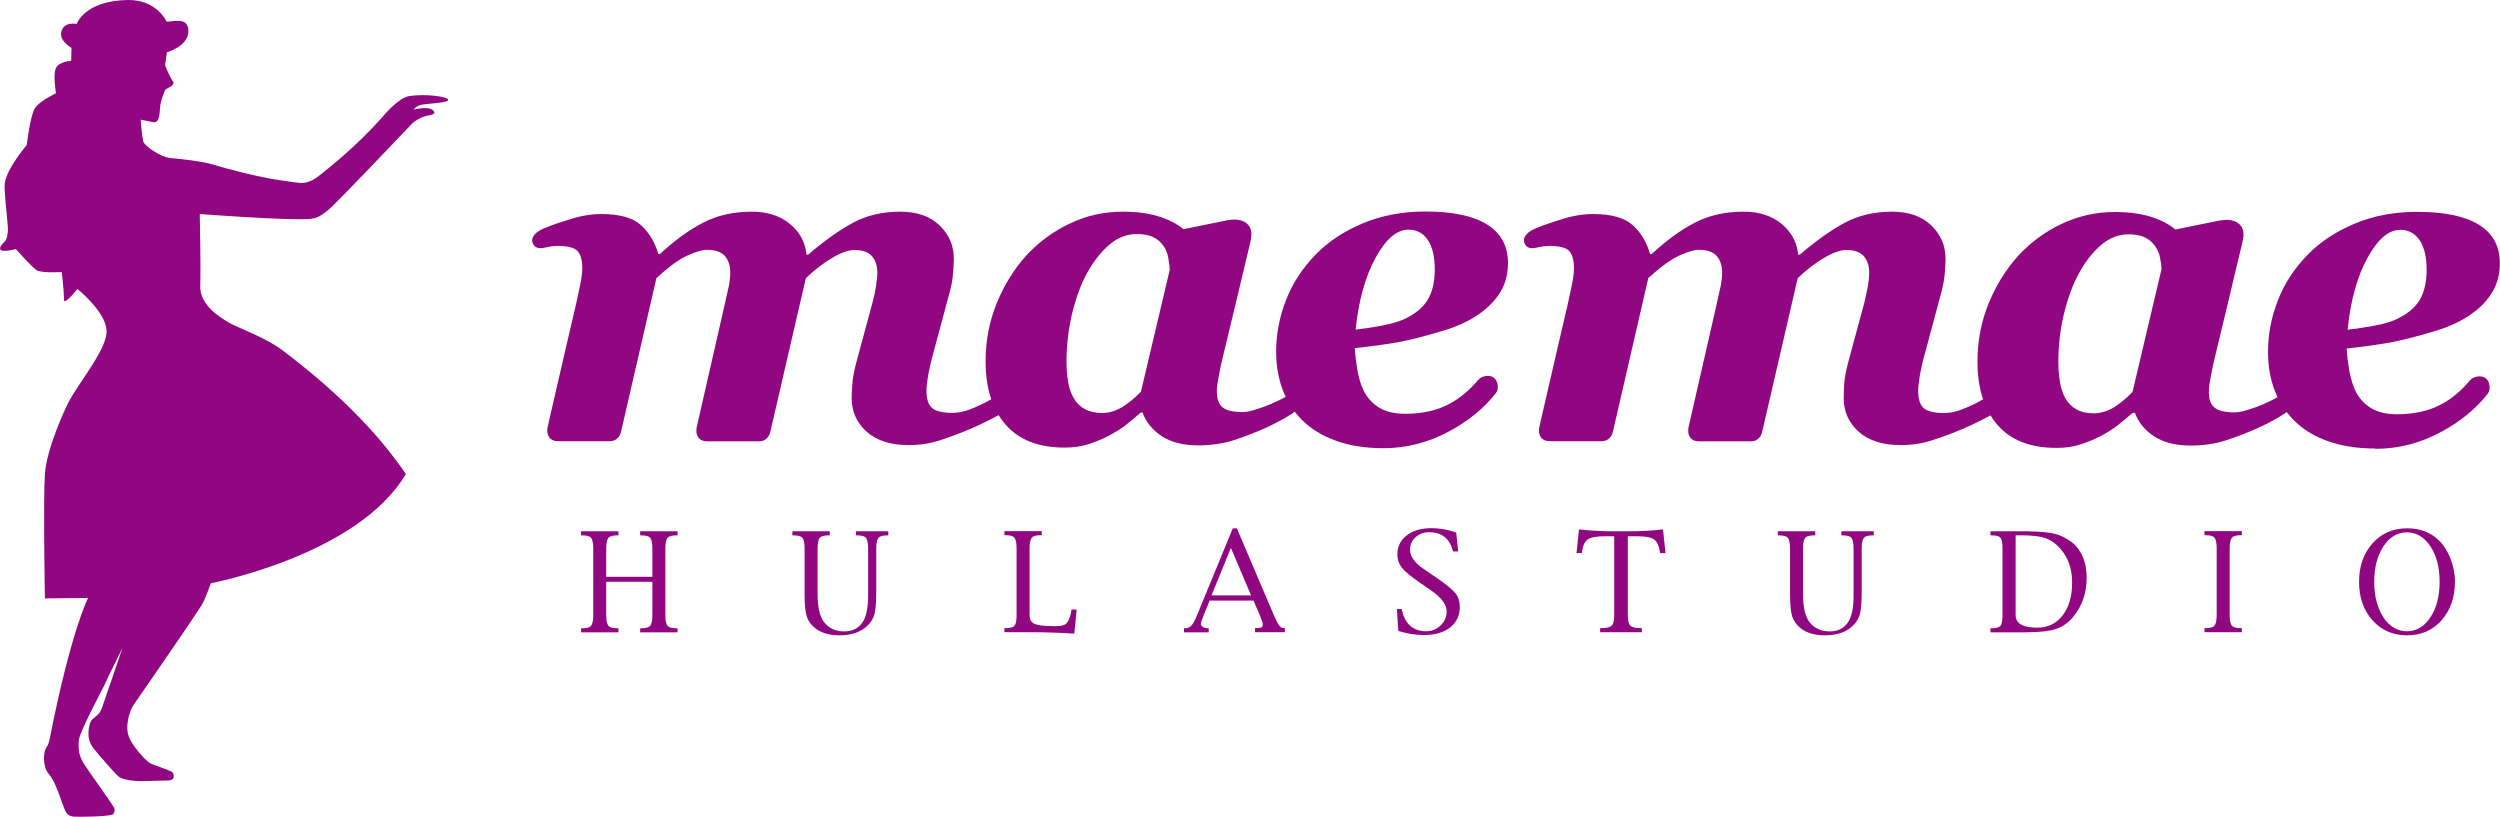
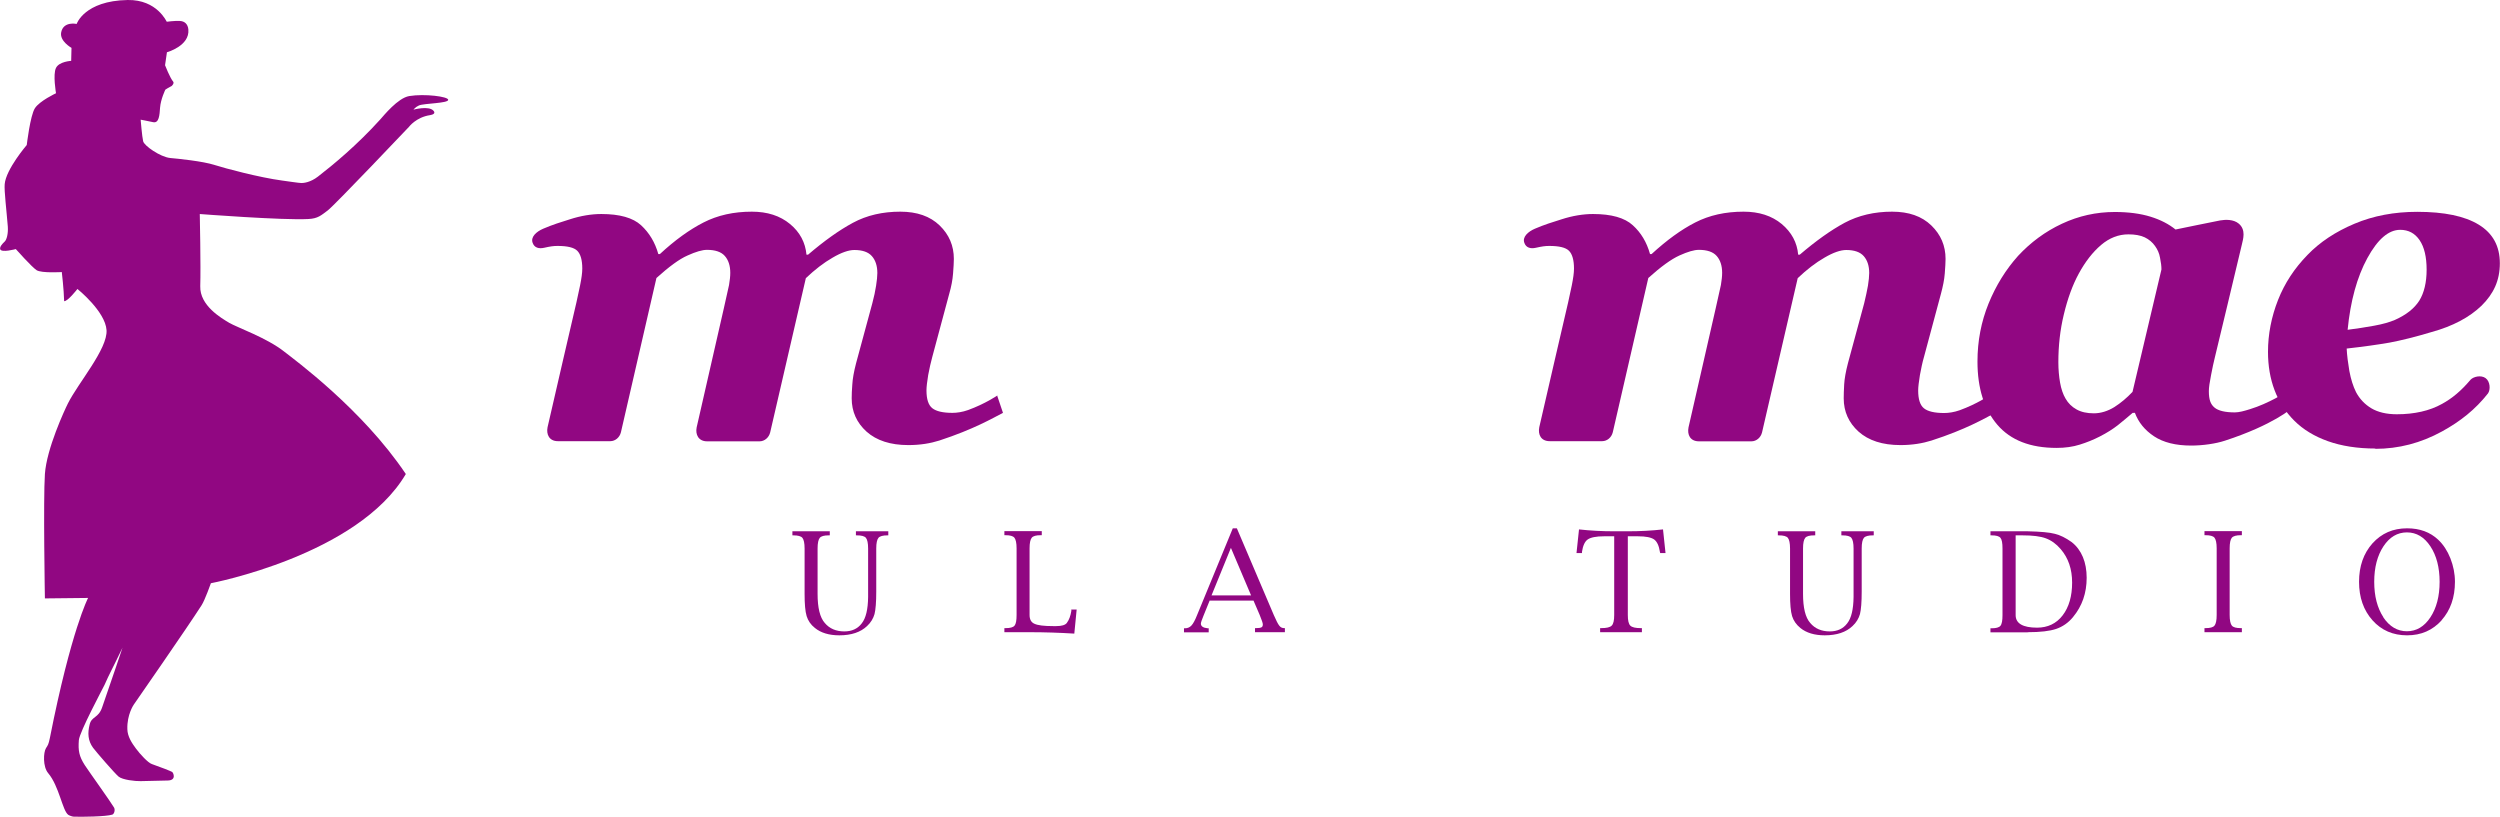
<svg xmlns="http://www.w3.org/2000/svg" id="_レイヤー_2" width="159.8" height="52.22" viewBox="0 0 159.8 52.22">
  <defs>
    <style>.cls-1{fill:#910782;stroke-width:0px;}</style>
  </defs>
  <g id="_レイヤー_1-2">
    <path class="cls-1" d="m12.76,13.68s5.33.41,6.95.32c.61-.03.81-.23,1.24-.55.43-.32,5.19-5.34,5.19-5.34,0,0,.46-.62,1.35-.75.18-.03.37-.11.22-.28-.3-.34-1.28-.07-1.28-.07,0,0,.12-.17.35-.27.33-.14,1.87-.13,1.87-.36,0-.21-1.51-.4-2.49-.24-.73.12-1.64,1.26-1.85,1.49-1.49,1.65-3.02,2.91-3.99,3.66-.48.37-.91.41-1.05.41-.15,0-.94-.12-1.24-.16-1.43-.19-3.65-.78-4.3-.99-.77-.25-2.39-.41-2.85-.45-.65-.07-1.67-.79-1.73-1.07-.07-.29-.16-1.38-.16-1.38,0,0,.39.07.8.16.38.08.41-.47.44-.92.04-.55.34-1.16.34-1.16,0,0,.23-.15.34-.2.12-.04.23-.23.16-.31-.21-.25-.52-1.05-.52-1.05l.12-.83s1.46-.4,1.37-1.45c-.03-.35-.24-.54-.55-.55-.33-.02-.83.05-.83.05C10.65,1.4,10.05-.03,8.16,0c-2.77.05-3.26,1.53-3.26,1.53,0,0-.85-.19-.99.54-.11.56.66.99.66.99l-.02.83s-.77.04-.97.45c-.21.41,0,1.62,0,1.62,0,0-1.05.49-1.35.96-.3.47-.52,2.35-.52,2.35,0,0-1.33,1.55-1.41,2.5-.04.42.12,1.7.2,2.72.03.44-.07.83-.2.95-.16.15-.32.33-.29.48.06.26,1,0,1,0,0,0,1.02,1.15,1.33,1.35.31.2,1.61.12,1.61.12,0,0,.13,1.09.15,1.86.22.03.85-.78.85-.78,0,0,1.78,1.43,1.86,2.63.08,1.2-1.81,3.37-2.47,4.69-.21.42-1.36,2.89-1.47,4.51-.11,1.62,0,7.95,0,7.95l2.76-.03s-1.08,2.06-2.44,8.94c-.09.44-.13.47-.25.66-.17.27-.21,1.19.14,1.6.7.83.91,2.39,1.28,2.66.05.04.26.12.35.12.48.02,2.07,0,2.47-.13.13-.05.19-.31.11-.45-.23-.39-1.58-2.27-1.87-2.71-.37-.58-.43-.93-.38-1.6.04-.52,1.53-3.3,1.64-3.53.34-.77.45-.92,1.15-2.38,0,0-.73,2.18-1.3,3.81-.24.71-.67.56-.8,1.1-.14.55-.11,1.04.22,1.49.21.28,1.38,1.63,1.63,1.84.25.21,1.07.3,1.41.29.17,0,1.09-.02,1.73-.04.58-.01.36-.5.28-.55-.08-.05-.8-.33-1.29-.5-.25-.08-.76-.64-1.02-.99-.26-.35-.54-.77-.55-1.24-.03-.94.41-1.57.41-1.57,0,0,3.46-4.98,4.34-6.36.21-.33.59-1.4.59-1.4,0,0,9.4-1.78,12.46-6.98-2.77-4.13-7.13-7.32-7.78-7.83-1.1-.87-2.98-1.53-3.5-1.83-.52-.31-1.9-1.11-1.86-2.35.04-1.24-.03-4.61-.03-4.61Z" />
-     <path class="cls-1" d="m73.04,26.37h-.12c-.33.29-.65.55-.95.79-.3.24-.69.48-1.15.72-.41.21-.83.38-1.28.52-.44.14-.94.21-1.48.21-1.68,0-2.94-.49-3.79-1.48-.85-.98-1.27-2.33-1.27-4.04,0-1.32.24-2.55.71-3.71.47-1.15,1.1-2.17,1.89-3.05.8-.86,1.73-1.55,2.8-2.05,1.07-.51,2.19-.75,3.38-.75.87,0,1.63.1,2.27.3.65.2,1.19.48,1.6.82,0,0,2.57-.53,2.84-.58.34-.06.86-.08,1.2.21.46.4.27.98.2,1.33-.09.41-1.73,7.23-1.73,7.23-.08.3-.16.67-.24,1.12-.09.45-.14.79-.14,1.02,0,.55.12.84.36,1.05.25.21.68.31,1.3.31.27,0,.6-.09.97-.21,1.18-.36,2.32-1.08,2.32-1.08l.36,1.02s-1.17,1.07-4.3,2.09c-.58.18-1.4.31-2.16.31-.99,0-1.78-.2-2.37-.59-.59-.39-1-.89-1.23-1.51Zm1.72-9.16c0-.21-.03-.46-.09-.75-.05-.29-.16-.54-.3-.74-.17-.25-.4-.44-.67-.57-.28-.13-.63-.19-1.04-.19-.64,0-1.22.23-1.75.68-.54.46-1.01,1.07-1.43,1.82-.41.75-.72,1.63-.96,2.62-.23,1-.35,2.01-.35,3.05,0,.47.04.91.11,1.31.07.41.19.75.36,1.02.17.3.41.53.7.69.3.16.66.25,1.11.25s.89-.14,1.32-.4c.41-.26.8-.59,1.16-.97l1.85-7.83Z" />
-     <path class="cls-1" d="m88.45,28.65c-1.15,0-2.17-.16-3.04-.47-.87-.31-1.59-.75-2.16-1.31-.56-.56-.98-1.21-1.26-1.95-.28-.74-.42-1.56-.42-2.45,0-1.13.22-2.24.64-3.31.42-1.07,1.05-2.03,1.89-2.89.79-.82,1.79-1.48,3-1.99,1.21-.51,2.55-.76,4.01-.76,1.72,0,3.03.27,3.93.82.89.55,1.35,1.37,1.35,2.47s-.39,1.95-1.17,2.71c-.78.75-1.84,1.31-3.18,1.68-1.06.32-1.96.54-2.7.68-.75.13-1.66.26-2.74.37.02.42.08.9.17,1.43.09.53.24.98.43,1.36.23.43.56.78.98,1.03.42.25.97.38,1.62.38,1.14,0,2.1-.22,2.89-.66.66-.36,1.23-.84,1.84-1.55.19-.2.67-.31.95-.1.3.22.33.75.15.97-.8,1.02-1.77,1.79-2.94,2.43-1.35.74-2.77,1.11-4.27,1.11Zm3.26-11.43c0-.82-.15-1.45-.45-1.89-.3-.44-.71-.65-1.24-.65-.74,0-1.44.6-2.1,1.81-.66,1.21-1.08,2.74-1.27,4.58.57-.07,1.13-.15,1.69-.26.55-.11,1-.23,1.33-.37.72-.32,1.24-.73,1.56-1.23.32-.5.48-1.17.48-1.99Z" />
    <path class="cls-1" d="m63.75,25.28s-.77.53-1.87.93c-.36.13-.72.18-1,.18-.61,0-1.04-.1-1.29-.3-.25-.2-.37-.58-.37-1.14,0-.22.04-.55.11-.98.08-.43.17-.82.26-1.15l1.09-4.06c.13-.45.21-.88.24-1.28.03-.4.05-.71.05-.93,0-.84-.3-1.55-.91-2.14-.61-.59-1.45-.88-2.51-.88-1.13,0-2.14.23-3.03.71-.89.48-1.84,1.16-2.87,2.04h-.1c-.07-.78-.42-1.44-1.05-1.96-.64-.53-1.45-.79-2.44-.79-1.17,0-2.19.23-3.09.69-.9.46-1.83,1.13-2.79,2.02h-.1c-.21-.75-.58-1.36-1.1-1.84-.52-.48-1.37-.72-2.54-.72-.63,0-1.31.11-2.02.34-.55.17-1.12.35-1.7.6-.44.19-.82.53-.67.91.11.31.4.38.72.31.4-.09.6-.12.87-.12.63,0,1.05.1,1.26.31.21.21.32.59.32,1.14,0,.27-.05.62-.14,1.07-.09.44-.17.8-.23,1.07,0,0-1.78,7.66-1.85,8-.09.45.1.89.66.89h3.35c.32,0,.6-.24.68-.57.05-.21,2.27-9.86,2.27-9.86.8-.72,1.46-1.21,1.99-1.44.53-.24.94-.36,1.24-.36.53,0,.91.13,1.14.39.23.26.35.62.35,1.08,0,.22-.03.48-.08.78-.05.3-2,8.76-2.07,9.1-.09.45.11.89.67.89h3.35c.32,0,.6-.24.68-.57.05-.21,2.28-9.86,2.28-9.86.58-.55,1.15-.99,1.71-1.31.56-.33,1.03-.49,1.39-.49.52,0,.89.13,1.12.39.23.26.35.62.35,1.08,0,.21-.03.48-.08.81-.05.33-.13.71-.24,1.12l-1.04,3.84c-.14.54-.22.99-.24,1.35-.03.36-.04.66-.04.89,0,.85.32,1.56.95,2.13.64.57,1.53.86,2.67.86.76,0,1.41-.11,1.98-.29,2.2-.72,3.39-1.42,4.07-1.77l-.36-1.07Z" />
    <path class="cls-1" d="m136.44,26.39h-.12c-.33.29-.66.55-.95.79-.31.24-.68.48-1.15.72-.41.21-.83.38-1.28.52-.44.14-.94.21-1.48.21-1.68,0-2.94-.49-3.79-1.48-.84-.98-1.27-2.33-1.27-4.04,0-1.32.24-2.55.71-3.71.47-1.15,1.1-2.17,1.89-3.05.8-.86,1.73-1.55,2.8-2.05,1.07-.5,2.19-.75,3.38-.75.87,0,1.63.1,2.28.3.65.2,1.18.48,1.6.82,0,0,2.57-.53,2.85-.58.34-.06.86-.08,1.2.21.46.4.27.98.19,1.33-.09.41-1.73,7.23-1.73,7.23-.07.3-.16.67-.24,1.12-.09.45-.14.79-.14,1.02,0,.55.11.84.36,1.05.25.21.69.31,1.3.31.27,0,.6-.09.98-.21,1.18-.36,2.32-1.09,2.32-1.09l.36,1.02s-1.17,1.07-4.3,2.09c-.58.19-1.4.31-2.15.31-.99,0-1.78-.2-2.37-.59-.59-.39-1-.89-1.23-1.51Zm1.72-9.16c0-.21-.03-.46-.09-.75-.05-.29-.16-.53-.31-.74-.17-.25-.4-.44-.67-.57-.28-.13-.63-.19-1.04-.19-.64,0-1.22.23-1.75.68-.54.46-1.01,1.07-1.42,1.82-.41.75-.72,1.62-.96,2.62-.24.99-.35,2.01-.35,3.05,0,.47.04.91.11,1.31.07.4.19.75.35,1.02.17.3.41.53.7.69.3.17.67.25,1.11.25s.89-.14,1.31-.4c.41-.26.8-.59,1.16-.97l1.85-7.83Z" />
    <path class="cls-1" d="m151.84,28.67c-1.15,0-2.17-.16-3.04-.47-.87-.31-1.59-.75-2.15-1.31-.56-.56-.98-1.21-1.26-1.95-.28-.74-.42-1.56-.42-2.45,0-1.13.22-2.24.64-3.31.42-1.07,1.05-2.03,1.89-2.89.79-.82,1.79-1.48,3-1.99,1.21-.51,2.55-.76,4.01-.76,1.72,0,3.03.27,3.93.82.9.55,1.35,1.37,1.35,2.47s-.4,1.95-1.17,2.71c-.78.75-1.84,1.31-3.18,1.68-1.06.32-1.96.54-2.7.68-.75.13-1.66.26-2.74.38.02.42.08.9.17,1.43.1.53.24.98.43,1.36.23.43.56.78.98,1.03.42.25.97.38,1.62.38,1.13,0,2.1-.22,2.89-.66.66-.36,1.23-.84,1.83-1.55.19-.2.67-.31.96-.1.3.22.32.75.15.98-.8,1.02-1.77,1.79-2.94,2.43-1.35.74-2.77,1.11-4.27,1.11Zm3.27-11.43c0-.82-.15-1.45-.45-1.89-.3-.44-.71-.66-1.24-.66-.74,0-1.44.6-2.1,1.81-.66,1.21-1.08,2.74-1.26,4.58.57-.07,1.13-.16,1.69-.26.56-.1,1-.23,1.33-.37.72-.32,1.24-.73,1.56-1.23.31-.5.47-1.17.47-1.99Z" />
    <path class="cls-1" d="m127.14,25.29s-.77.53-1.87.93c-.36.13-.72.18-1,.18-.61,0-1.04-.1-1.29-.3-.25-.2-.37-.58-.37-1.14,0-.22.04-.55.11-.98.08-.43.16-.82.26-1.16l1.09-4.06c.12-.45.21-.88.24-1.28.03-.4.05-.71.05-.93,0-.84-.3-1.55-.91-2.14-.61-.59-1.44-.88-2.51-.88-1.13,0-2.15.24-3.03.71-.89.48-1.84,1.16-2.87,2.04h-.1c-.07-.78-.42-1.43-1.05-1.96-.64-.53-1.45-.79-2.44-.79-1.17,0-2.19.23-3.09.69-.9.46-1.82,1.13-2.79,2.02h-.1c-.21-.76-.58-1.37-1.1-1.84-.52-.48-1.37-.72-2.54-.72-.63,0-1.31.11-2.02.34-.55.17-1.12.35-1.7.6-.44.19-.82.53-.67.91.11.31.4.38.72.31.41-.09.6-.12.87-.12.63,0,1.05.1,1.26.31.21.21.32.59.32,1.14,0,.27-.05.62-.14,1.07-.09.44-.17.8-.23,1.07,0,0-1.78,7.66-1.85,8-.09.46.1.89.67.89h3.35c.32,0,.6-.24.68-.57.05-.21,2.27-9.86,2.27-9.86.8-.72,1.46-1.2,1.99-1.44.53-.24.94-.36,1.24-.36.53,0,.91.13,1.14.39.23.26.35.62.35,1.08,0,.22-.03.48-.08.78-.05.3-2,8.76-2.07,9.1-.09.46.1.89.67.89h3.35c.32,0,.6-.24.68-.57.05-.21,2.28-9.86,2.28-9.86.58-.55,1.15-.99,1.71-1.31.56-.33,1.03-.49,1.39-.49.52,0,.89.13,1.12.39.23.26.35.62.35,1.08,0,.21-.03.48-.08.81-.06.33-.14.71-.24,1.12l-1.04,3.84c-.14.54-.22.99-.24,1.35-.02.36-.03.66-.03.89,0,.85.32,1.56.95,2.13.64.57,1.53.86,2.68.86.75,0,1.41-.11,1.98-.29,2.2-.71,3.39-1.41,4.07-1.77l-.36-1.07Z" />
-     <path class="cls-1" d="m38.75,37.19v2.13c0,.34.05.57.14.68.09.11.28.16.58.16h.06v.26h-2.39v-.26h.07c.29,0,.48-.05.57-.16.09-.11.14-.33.14-.68v-4.26c0-.34-.05-.57-.14-.68-.09-.11-.28-.16-.57-.16h-.07v-.26h2.39v.26h-.06c-.29,0-.48.05-.58.16-.09.11-.14.33-.14.68v1.81h2.95v-1.81c0-.34-.05-.57-.14-.68-.09-.11-.28-.16-.58-.16h-.06v-.26h2.39v.26h-.07c-.29,0-.48.05-.57.16-.09.11-.14.33-.14.68v4.26c0,.35.05.57.14.68.09.11.28.16.57.16h.07v.26h-2.39v-.26h.06c.29,0,.48-.05.58-.16.09-.11.14-.33.14-.68v-2.13h-2.95Z" />
    <path class="cls-1" d="m50.65,34.22v-.26h2.39v.26h-.07c-.29,0-.48.05-.57.16-.09.11-.14.33-.14.68v2.9c0,.89.15,1.51.46,1.86.3.36.72.54,1.25.54.48,0,.85-.17,1.11-.51.27-.34.4-.9.41-1.69v-3.1c0-.34-.05-.57-.14-.68-.09-.11-.28-.16-.58-.16h-.06v-.26h2.07v.26h-.05c-.29,0-.49.05-.58.16-.09.11-.14.33-.14.68v2.76c0,.67-.04,1.15-.11,1.43-.08.28-.23.54-.48.77-.41.39-1,.59-1.77.59-.66,0-1.18-.16-1.56-.47-.27-.21-.44-.47-.53-.76-.09-.3-.13-.77-.13-1.42v-2.9c0-.34-.05-.57-.14-.68-.09-.11-.29-.16-.58-.16h-.06Z" />
    <path class="cls-1" d="m68.5,38.96h.32l-.15,1.54c-.97-.06-1.91-.09-2.83-.09h-1.64v-.26h.08c.29,0,.48-.05.57-.16.09-.11.13-.33.13-.68v-4.26c0-.34-.05-.57-.14-.68-.09-.11-.28-.16-.56-.16h-.08v-.26h2.39v.26h-.07c-.29,0-.48.05-.57.16-.09.11-.14.33-.14.68v4.26c0,.28.1.47.31.56.21.1.6.15,1.19.15h.21c.35,0,.57-.07.67-.2.15-.2.24-.46.29-.77v-.1Z" />
    <path class="cls-1" d="m78.68,35.02l1.29,3.04h-2.53l1.24-3.04Zm1.44,3.36l.4.93c.13.32.2.52.2.6,0,.1-.03.16-.09.19-.06.03-.17.05-.34.05h-.07v.26h1.91v-.26h-.05c-.12,0-.23-.05-.31-.16-.09-.11-.2-.34-.35-.68l-2.36-5.54h-.26l-2.28,5.54c-.13.33-.25.55-.36.67-.11.12-.25.18-.41.18h-.07v.26h1.58v-.26h-.07c-.29-.03-.43-.13-.43-.3,0-.07.06-.24.17-.51l.39-.96h2.8Z" />
-     <path class="cls-1" d="m89.38,40.35l-.09-1.42h.32v.07c.1.43.27.77.53,1,.26.23.6.35,1,.35.36,0,.68-.12.94-.37.26-.25.39-.55.39-.9,0-.44-.34-.89-1.01-1.35l-.64-.44c-.62-.43-1.02-.76-1.21-1-.19-.24-.29-.52-.29-.86,0-.5.2-.9.6-1.21.4-.31.93-.46,1.59-.46.51,0,1.04.09,1.57.28l.13,1.21h-.33l-.02-.07c-.22-.78-.72-1.16-1.51-1.16-.35,0-.64.11-.87.32-.23.21-.35.48-.35.81,0,.41.29.82.86,1.21l.92.63c.57.4.95.71,1.13.94.18.23.27.53.27.88,0,.54-.21.97-.62,1.3-.41.32-.97.48-1.66.48-.58,0-1.13-.09-1.65-.26Z" />
    <path class="cls-1" d="m103.18,34.28h-.66c-.49,0-.84.07-1.03.2-.19.13-.31.4-.37.79v.08h-.35l.16-1.51c.72.08,1.47.12,2.25.12h.87c.78,0,1.53-.04,2.25-.12l.16,1.51h-.34l-.02-.08c-.06-.39-.18-.65-.37-.79-.19-.13-.53-.2-1.02-.2h-.66v5.03c0,.35.05.57.16.68.11.11.33.16.68.16h.06v.26h-2.67v-.26h.06c.35,0,.57-.05.68-.16.11-.11.16-.33.16-.68v-5.03Z" />
    <path class="cls-1" d="m113.64,34.22v-.26h2.39v.26h-.07c-.29,0-.48.05-.57.16-.09.11-.14.33-.14.68v2.9c0,.89.15,1.51.46,1.86.3.36.72.54,1.25.54.48,0,.85-.17,1.11-.51.27-.34.4-.9.41-1.69v-3.1c0-.34-.05-.57-.14-.68-.09-.11-.28-.16-.58-.16h-.06v-.26h2.07v.26h-.05c-.29,0-.49.05-.58.16-.09.11-.14.33-.14.68v2.76c0,.67-.04,1.15-.11,1.43-.08.28-.23.54-.48.77-.41.39-1,.59-1.77.59-.66,0-1.18-.16-1.56-.47-.26-.21-.44-.47-.53-.76-.09-.3-.13-.77-.13-1.42v-2.9c0-.34-.05-.57-.14-.68-.09-.11-.29-.16-.58-.16h-.06Z" />
    <path class="cls-1" d="m129.29,34.22c.64,0,1.13.06,1.48.19.35.13.67.36.95.69.49.57.73,1.28.73,2.14s-.2,1.57-.61,2.1c-.4.52-.95.78-1.63.78-.91,0-1.37-.27-1.37-.8v-5.1h.43Zm.33,6.19c.79,0,1.4-.07,1.81-.21.41-.14.78-.39,1.08-.76.58-.7.87-1.53.87-2.51s-.32-1.78-.96-2.28c-.38-.27-.74-.45-1.08-.53-.34-.09-.91-.14-1.73-.16h-2.38v.26h.08c.28,0,.47.05.56.16.09.11.13.33.13.68v4.26c0,.34-.04.57-.13.68-.09.11-.28.16-.56.16h-.08v.26h2.38Z" />
    <path class="cls-1" d="m143.3,40.41h-2.39v-.26h.07c.29,0,.48-.05.57-.16.09-.11.14-.33.14-.68v-4.26c0-.34-.05-.57-.14-.68-.09-.11-.28-.16-.57-.16h-.07v-.26h2.39v.26h-.06c-.29,0-.48.05-.58.16-.09.11-.14.33-.14.68v4.26c0,.34.05.57.14.68.09.11.28.16.58.16h.06v.26Z" />
    <path class="cls-1" d="m152.35,39.46c-.39-.59-.59-1.35-.59-2.27s.2-1.68.59-2.27c.39-.59.89-.89,1.5-.89s1.11.3,1.5.89c.39.59.59,1.35.59,2.27s-.2,1.68-.59,2.27c-.39.59-.89.89-1.5.89s-1.11-.3-1.51-.89Zm3.71.19c.57-.64.86-1.46.86-2.46,0-.52-.1-1.01-.29-1.5-.19-.48-.45-.88-.78-1.19-.52-.49-1.18-.73-1.99-.73-.9,0-1.63.32-2.21.96-.57.64-.86,1.46-.86,2.46s.29,1.82.86,2.46c.57.64,1.31.96,2.21.96s1.63-.32,2.21-.96Z" />
  </g>
</svg>